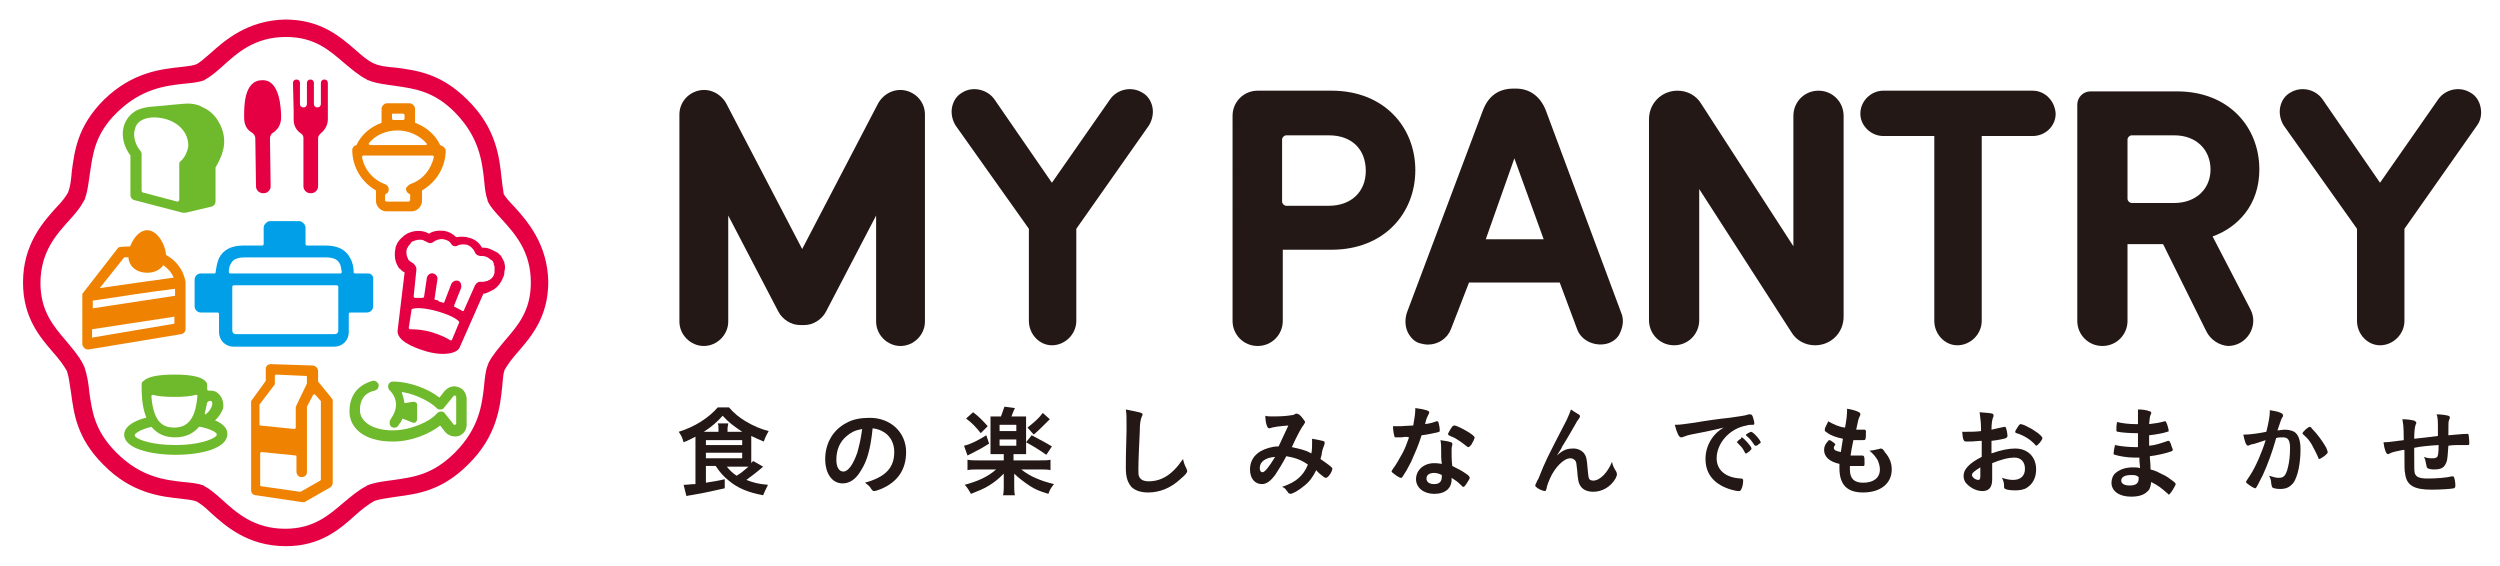
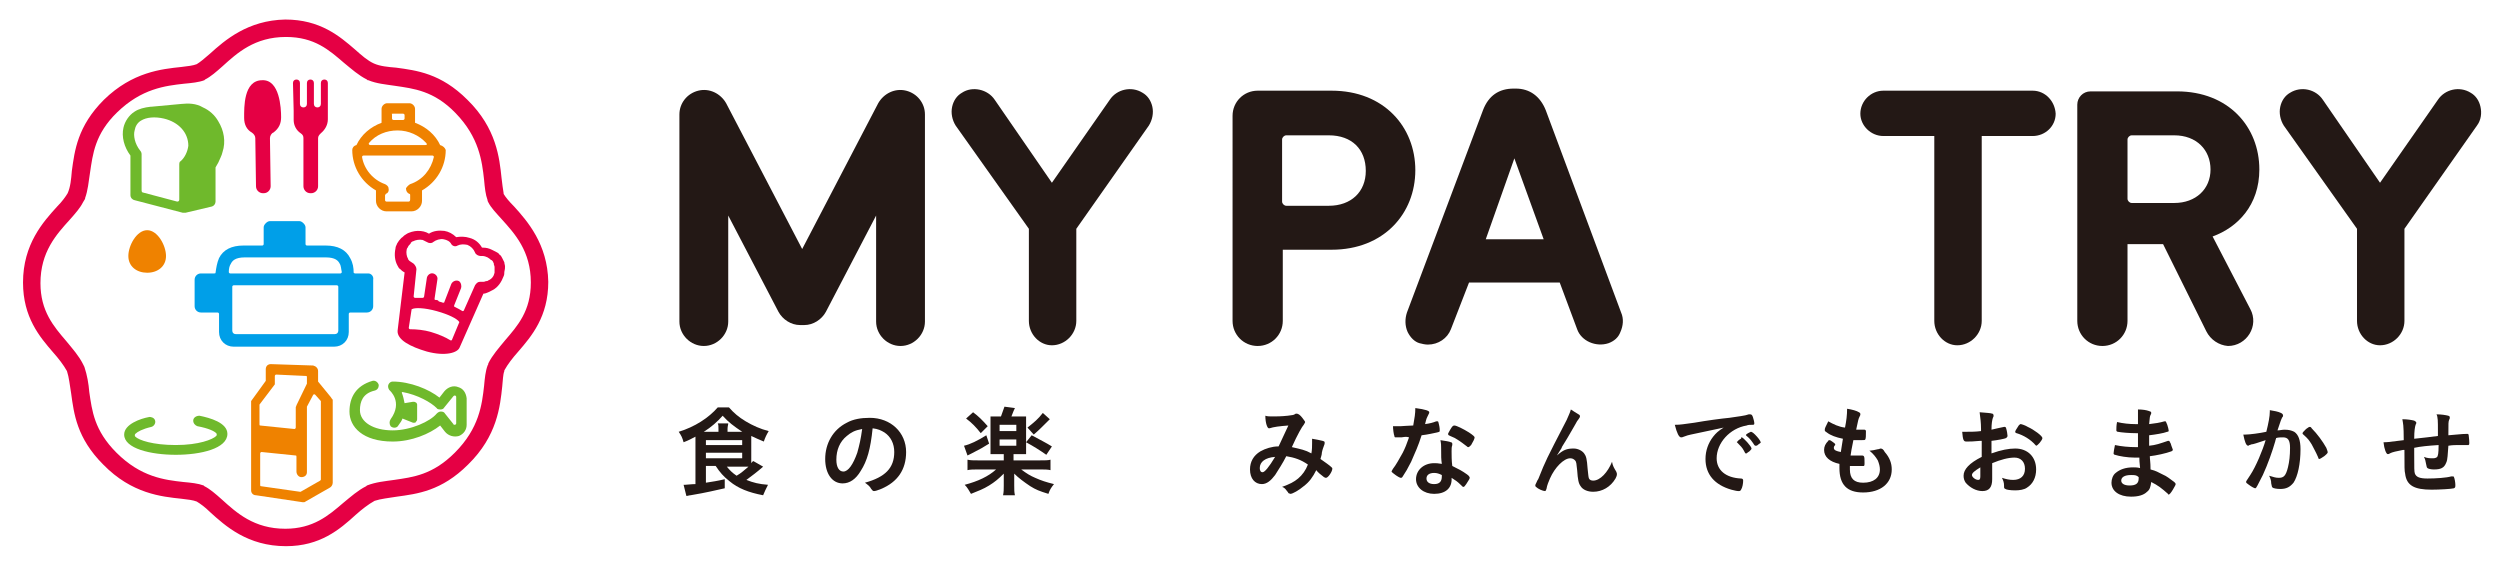
<svg xmlns="http://www.w3.org/2000/svg" version="1.1" id="レイヤー_1" x="0px" y="0px" viewBox="0 0 358.4 81.1" style="enable-background:new 0 0 358.4 81.1;" xml:space="preserve">
  <style type="text/css">
	.st0{fill:#231815;}
	.st1{fill:#EF8200;}
	.st2{fill:#6FB92C;}
	.st3{fill:#E50044;}
	.st4{fill:#009FE8;}
</style>
  <g>
    <g>
      <g>
        <g>
          <g>
            <g>
              <path class="st0" d="M101.2,66.9v2.3c1.2-0.2,1.4-0.2,2.7-0.5l0,1.3c-1.4,0.3-2.5,0.6-4.9,1c-0.2,0-0.4,0.1-0.6,0.1L98,69.5        c0,0,0.1,0,0.1,0c0,0,0.1,0,0.1,0c0.2,0,1-0.1,1.5-0.1v-6.2c0-0.2,0-0.3,0-0.6c-0.6,0.3-0.9,0.5-1.7,0.8        c-0.2-0.7-0.3-0.9-0.7-1.5c2.3-0.7,4.3-2,5.6-3.5h1.6c0.7,0.8,1.4,1.4,2.4,2c1,0.6,2.1,1.1,3.3,1.4c-0.3,0.5-0.5,0.9-0.7,1.5        c-0.7-0.3-1.2-0.5-1.8-0.8c0,0.2,0,0.3,0,0.5v2.8c0,0.3,0,0.4,0,0.6c0.1-0.1,0.1-0.2,0.3-0.3l1.4,0.8        c-0.9,0.8-1.6,1.3-2.4,1.9c1,0.4,1.8,0.6,3.1,0.7c-0.3,0.6-0.5,1-0.7,1.5c-2.1-0.4-3.6-1-4.8-2c-0.9-0.7-1.4-1.3-2-2.2H101.2z         M103,61.9v-0.4c0-0.4,0-0.6-0.1-0.8h1.5c0,0.2-0.1,0.4-0.1,0.8v0.4h2.1c-1.2-0.8-2-1.4-2.8-2.3c-0.8,0.9-1.6,1.6-2.7,2.3H103        z M101.2,63.8h5.2v-0.7h-5.2V63.8z M101.2,65.7h5.2v-0.8h-5.2V65.7z M104.2,66.9c0.4,0.5,0.8,0.9,1.4,1.3        c0.7-0.4,1.1-0.8,1.7-1.3c-0.3,0-0.5,0-0.8,0H104.2z" />
              <path class="st0" d="M123.4,67.5c-0.7,1.2-1.6,1.8-2.6,1.8c-1.5,0-2.5-1.4-2.5-3.5c0-2.2,1.1-4.2,3.1-5.2        c0.9-0.5,2-0.7,3.3-0.7c3,0,5.2,2.1,5.2,4.9c0,2.5-1.2,4.3-3.6,5.3c-0.5,0.2-0.8,0.3-1,0.3c-0.2,0-0.2-0.1-0.4-0.3        c-0.2-0.4-0.5-0.6-0.9-0.9c2.9-0.8,4.2-2.1,4.2-4.4c0-1.2-0.5-2.2-1.4-2.8c-0.5-0.3-0.9-0.5-1.7-0.6        C124.8,64.4,124.3,66.1,123.4,67.5z M121.4,62.5c-1,0.8-1.5,2-1.5,3.4c0,1.1,0.4,1.7,1,1.7c0.7,0,1.4-1,2-2.7        c0.3-1.1,0.5-1.9,0.7-3.4C122.5,61.7,122,62,121.4,62.5z" />
              <path class="st0" d="M143,65.1c-0.4,0-0.7,0-1,0c0-0.3,0-0.6,0-1.1v-3.2c0-0.6,0-0.7,0-1.1c0.4,0,0.5,0,1.1,0h0.4        c0.2-0.5,0.3-0.9,0.5-1.4l1.5,0.2c-0.3,0.6-0.4,1-0.5,1.2h1.1c0.6,0,0.7,0,1,0c0,0.4,0,0.5,0,1.1V64c0,0.6,0,0.9,0,1.1        c-0.3,0-0.6,0-1,0h-0.8V66h3.7c0.8,0,1.3,0,1.6-0.1v1.5c-0.4-0.1-0.9-0.1-1.6-0.1h-2.6c0.8,0.6,1.3,0.9,2,1.2        c0.9,0.4,1.5,0.6,2.7,0.9c-0.4,0.5-0.6,0.8-0.8,1.4c-1.3-0.4-1.8-0.6-2.6-1.1c-0.9-0.6-1.7-1.2-2.3-1.8c0,0.2,0,0.2,0,0.4        c0,0.1,0,0.5,0,0.5v0.8c0,0.7,0,0.9,0.1,1.4h-1.7c0.1-0.5,0.1-0.8,0.1-1.4v-0.8c0-0.3,0-0.4,0-0.9c-0.8,0.8-1.3,1.2-2.1,1.7        c-0.8,0.5-1.6,0.8-2.6,1.2c-0.3-0.5-0.5-0.9-0.9-1.3c1.9-0.5,3.4-1.2,4.5-2.2h-2.5c-0.7,0-1.2,0-1.6,0.1v-1.5        c0.4,0.1,0.9,0.1,1.6,0.1h3.6v-0.9H143z M141.8,63.6c-0.8,0.5-1.3,0.8-2.5,1.4c-0.2,0.1-0.2,0.1-0.6,0.3l-0.5-1.4        c0.9-0.2,1.9-0.7,3.2-1.5L141.8,63.6z M139.5,59.1c0.8,0.6,1.3,1.1,2.1,2l-1,1c-0.7-0.9-1.3-1.5-2.1-2.1L139.5,59.1z         M143.3,61.8h2.4v-0.9h-2.4V61.8z M143.3,63.9h2.4v-0.9h-2.4V63.9z M147.9,62.4c1.3,0.7,2.1,1.1,2.9,1.6l-0.8,1.2        c-1-0.7-1.8-1.2-2.9-1.8L147.9,62.4z M150.5,60.1c-1,1-1.6,1.6-2.3,2.2l-0.9-1c1-0.8,1.5-1.2,2.2-2.1L150.5,60.1z" />
-               <path class="st0" d="M163.3,59.1c0.4,0.1,0.5,0.2,0.5,0.3c0,0.1,0,0.1-0.1,0.3c-0.2,0.4-0.3,1.1-0.3,2.1        c-0.1,2.3-0.2,4.1-0.2,5.5c0,0.5,0,0.8,0.1,1c0.2,0.5,0.7,0.7,1.4,0.7c1.3,0,2.5-0.5,3.6-1.6c0.5-0.5,0.8-0.9,1.3-1.6        c0.1,0.5,0.2,0.8,0.5,1.4c0,0.1,0.1,0.2,0.1,0.3c0,0.3-0.3,0.6-1,1.2c-1.4,1.3-3,1.9-4.6,1.9c-1.1,0-1.9-0.3-2.4-0.8        c-0.5-0.6-0.8-1.3-0.8-2.7c0-1.1,0-2,0.1-5.3c0-0.5,0-0.8,0-0.9c0-1.2,0-1.6-0.1-2.2C162.3,58.9,162.8,59,163.3,59.1z" />
              <path class="st0" d="M184.4,65.4c-0.5,1-1.1,1.9-1.6,2.7c-0.6,0.8-1.2,1.3-1.9,1.3c-1,0-1.7-0.8-1.7-2.1c0-1.1,0.5-2,1.5-2.6        c0.7-0.4,1.7-0.7,2.5-0.7c0,0,0.1,0,0.1,0c0.7-1.5,0.9-1.9,1.4-3c-1.3,0.1-2.1,0.2-2.7,0.4c0,0-0.1,0-0.1,0        c-0.2,0-0.5-0.7-0.5-1.8c0.3,0.1,0.6,0.1,1,0.1c0.5,0,1.3,0,2.2-0.1c0.8-0.1,0.8-0.1,1-0.2c0.1-0.1,0.2-0.1,0.3-0.1        c0.2,0,0.5,0.2,0.8,0.6c0.2,0.3,0.4,0.5,0.4,0.6c0,0.1-0.1,0.2-0.2,0.4c-0.2,0.2-0.9,1.4-1.7,3.2c1.3,0.3,1.9,0.4,2.8,0.9        c0.1-0.5,0.1-1.1,0.1-1.5c0-0.2,0-0.4,0-0.6c0.6,0.1,1.1,0.2,1.5,0.3c0.3,0.1,0.3,0.1,0.3,0.3c0,0.1,0,0.2-0.1,0.4        c-0.1,0.3-0.2,0.5-0.3,1c0,0.3-0.1,0.5-0.2,0.9c0.7,0.5,1.3,0.9,1.6,1.2c0.1,0.1,0.1,0.1,0.1,0.2c0,0.4-0.6,1.3-0.9,1.3        c-0.1,0-0.1,0-0.3-0.1c-0.4-0.3-0.9-0.7-1.1-1c-0.5,1-1,1.7-1.8,2.3c-0.7,0.6-1.6,1.1-1.9,1.1c-0.1,0-0.2-0.1-0.3-0.1        c0,0,0-0.1-0.2-0.3c-0.2-0.3-0.4-0.5-0.7-0.6c1.1-0.4,1.7-0.7,2.3-1.2c0.6-0.5,1.1-1.2,1.4-2        C186.5,65.9,185.6,65.6,184.4,65.4z M180.6,67.1c0,0.3,0.1,0.6,0.4,0.6c0.3,0,0.9-0.7,1.8-2.2        C181.4,65.6,180.6,66.2,180.6,67.1z" />
              <path class="st0" d="M200.9,62.7c-0.3,0-0.4,0-0.6,0c-0.1,0-0.1,0-0.2,0c-0.1,0-0.2,0-0.2-0.2c-0.1-0.2-0.2-1-0.2-1.4        c0.2,0,0.6,0,1.1,0c0.2,0,1.3-0.1,1.8-0.1c0.2-1.1,0.3-1.7,0.3-2.5c1.5,0.2,2,0.4,2,0.6c0,0.1,0,0.1-0.2,0.5        c-0.1,0.2-0.2,0.3-0.4,1.2c0.7-0.1,1.1-0.2,1.6-0.4c0.1,0,0.1,0,0.2,0c0.1,0,0.1,0.1,0.2,0.5c0.1,0.4,0.1,0.7,0.1,0.8        c0,0.2,0,0.2-0.4,0.3c-0.5,0.1-1.3,0.3-2.2,0.4c-0.5,1.6-0.9,2.4-1.5,3.8c-0.5,1-0.8,1.5-1.2,2.1c-0.1,0.2-0.2,0.2-0.3,0.2        c-0.1,0-0.5-0.2-1-0.6c-0.2-0.2-0.3-0.2-0.3-0.3c0-0.1,0.1-0.2,0.2-0.4c0.4-0.5,0.9-1.4,1.4-2.3c0.4-0.8,0.5-1.1,0.9-2.2        C201.6,62.6,201.6,62.6,200.9,62.7z M205.6,70.8c-1.5,0-2.6-0.9-2.6-2.1c0-1.3,1.1-2.3,2.6-2.3c0.3,0,0.5,0,1.1,0.1        c-0.1-0.7-0.1-1-0.1-2.3c0-0.3,0-0.6-0.1-1.1c0.7,0.1,1.3,0.2,1.5,0.3c0.1,0,0.2,0.1,0.2,0.2c0,0.1,0,0.1,0,0.2        c-0.1,0.3-0.1,0.5-0.1,0.9c0,0.5,0,1.4,0.1,2.1c1,0.5,1.4,0.7,2.1,1.2c0.3,0.2,0.4,0.4,0.4,0.5c0,0.1-0.1,0.3-0.5,0.9        c-0.2,0.3-0.3,0.4-0.4,0.4c-0.1,0-0.1,0-0.5-0.4c-0.3-0.3-0.7-0.6-1.2-0.9C208.2,70,207.2,70.8,205.6,70.8z M205.6,67.8        c-0.7,0-1.1,0.3-1.1,0.8c0,0.5,0.4,0.8,1.1,0.8c0.8,0,1.1-0.4,1.1-1.1c0-0.1,0-0.2,0-0.2C206.3,67.9,206,67.8,205.6,67.8z         M210.9,63.8c-0.2,0.2-0.3,0.3-0.4,0.3c-0.1,0-0.1,0-0.2-0.1c-0.4-0.3-0.9-0.7-1.4-1c-0.3-0.2-0.3-0.2-1-0.5        c-0.2-0.1-0.3-0.1-0.3-0.3c0-0.1,0.1-0.2,0.3-0.6c0.3-0.5,0.4-0.6,0.6-0.6c0.3,0,1.3,0.5,2.1,1c0.6,0.4,0.8,0.6,0.8,0.7        C211.4,62.9,211.2,63.3,210.9,63.8z" />
              <path class="st0" d="M226.3,59.4c0.2,0.1,0.2,0.2,0.2,0.3c0,0.1,0,0.1-0.2,0.4c-0.1,0.1-0.3,0.4-0.5,0.8        c-0.7,1.2-0.7,1.2-1.1,1.9c-0.4,0.7-0.7,1.1-0.8,1.3c0,0.1,0,0.1-0.2,0.4c-0.2,0.3-0.3,0.5-0.5,0.8c0.9-0.8,1.4-1,2.4-1        c0.6,0,1.2,0.3,1.5,0.7c0.3,0.4,0.4,0.8,0.5,2.2c0.1,0.8,0.1,1.2,0.2,1.4c0.1,0.2,0.3,0.3,0.6,0.3c1,0,2.1-1.2,2.7-2.7        c0.1,0.6,0.3,0.9,0.6,1.4c0.1,0.2,0.1,0.3,0.1,0.4c0,0.2-0.1,0.4-0.2,0.6c-0.7,1.2-1.9,1.9-3.2,1.9c-0.8,0-1.5-0.3-1.8-0.8        c-0.3-0.4-0.4-0.9-0.5-2.3c-0.1-0.9-0.1-1.2-0.3-1.4c-0.2-0.2-0.4-0.3-0.7-0.3c-0.9,0-2.2,1.3-2.9,2.9        c-0.2,0.5-0.4,0.9-0.5,1.5c-0.1,0.2-0.1,0.3-0.2,0.3c-0.3,0-1-0.3-1.3-0.6c-0.1-0.1-0.1-0.1-0.1-0.2c0-0.1,0-0.1,0.2-0.5        c0.1-0.3,0.2-0.3,0.3-0.6c1-2.5,1-2.5,4-8.3c0.3-0.7,0.5-1.1,0.6-1.5C225.5,58.9,225.8,59.1,226.3,59.4z" />
-               <path class="st0" d="M242.4,62.3c-0.4,0.1-0.5,0.1-1,0.3c-0.2,0.1-0.3,0.1-0.4,0.1c-0.3,0-0.6-0.6-0.9-1.8        c0.9,0,1.2-0.1,2.8-0.3c1.7-0.3,3.9-0.6,5-0.7c1.3-0.2,2.3-0.3,2.8-0.5c0.1,0,0.1,0,0.2,0c0.2,0,0.3,0.1,0.4,0.4        c0.1,0.3,0.2,0.7,0.2,0.9c0,0.2-0.1,0.2-0.3,0.2c-0.3,0-0.6,0-0.8,0.1c-2.4,0.4-4.3,2.5-4.3,4.7c0,1.7,1.3,2.8,3.5,2.9        c0.2,0,0.3,0.1,0.3,0.3c0,0.4-0.1,1-0.3,1.3c-0.1,0.2-0.2,0.2-0.4,0.2c-0.2,0-0.6-0.1-1-0.2c-2.4-0.7-3.7-2.2-3.7-4.4        c0-1.2,0.4-2.3,1.1-3.2c0.4-0.5,0.7-0.8,1.5-1.3C245.5,61.7,243.5,62.1,242.4,62.3z M249.7,62.7c0.2,0,1.4,1.3,1.4,1.6        c0,0.1-0.1,0.2-0.3,0.4c-0.3,0.2-0.3,0.2-0.4,0.3c-0.1,0-0.1,0-0.1,0c-0.1,0-0.1,0-0.3-0.4c-0.2-0.4-0.5-0.7-0.9-1.1        c0,0-0.1-0.1-0.1-0.1c0-0.1,0-0.1,0.1-0.1c0-0.1,0.3-0.3,0.3-0.3c0.1-0.1,0.2-0.1,0.2-0.1C249.6,62.7,249.6,62.7,249.7,62.7        L249.7,62.7L249.7,62.7z M252.1,63.7c-0.2,0.2-0.3,0.2-0.4,0.2c-0.1,0-0.1,0-0.2-0.1c-0.4-0.6-0.6-0.9-1.1-1.3        c0,0-0.1-0.1-0.1-0.1c0-0.1,0.1-0.2,0.3-0.3c0.2-0.1,0.4-0.2,0.4-0.2c0.1,0,0.3,0.1,0.6,0.4c0.4,0.4,0.8,0.9,0.8,1.1        C252.5,63.4,252.4,63.5,252.1,63.7z" />
+               <path class="st0" d="M242.4,62.3c-0.4,0.1-0.5,0.1-1,0.3c-0.2,0.1-0.3,0.1-0.4,0.1c-0.3,0-0.6-0.6-0.9-1.8        c0.9,0,1.2-0.1,2.8-0.3c1.7-0.3,3.9-0.6,5-0.7c1.3-0.2,2.3-0.3,2.8-0.5c0.1,0,0.1,0,0.2,0c0.2,0,0.3,0.1,0.4,0.4        c0.1,0.3,0.2,0.7,0.2,0.9c0,0.2-0.1,0.2-0.3,0.2c-0.3,0-0.6,0-0.8,0.1c-2.4,0.4-4.3,2.5-4.3,4.7c0,1.7,1.3,2.8,3.5,2.9        c0.2,0,0.3,0.1,0.3,0.3c0,0.4-0.1,1-0.3,1.3c-0.1,0.2-0.2,0.2-0.4,0.2c-0.2,0-0.6-0.1-1-0.2c-2.4-0.7-3.7-2.2-3.7-4.4        c0-1.2,0.4-2.3,1.1-3.2c0.4-0.5,0.7-0.8,1.5-1.3z M249.7,62.7c0.2,0,1.4,1.3,1.4,1.6        c0,0.1-0.1,0.2-0.3,0.4c-0.3,0.2-0.3,0.2-0.4,0.3c-0.1,0-0.1,0-0.1,0c-0.1,0-0.1,0-0.3-0.4c-0.2-0.4-0.5-0.7-0.9-1.1        c0,0-0.1-0.1-0.1-0.1c0-0.1,0-0.1,0.1-0.1c0-0.1,0.3-0.3,0.3-0.3c0.1-0.1,0.2-0.1,0.2-0.1C249.6,62.7,249.6,62.7,249.7,62.7        L249.7,62.7L249.7,62.7z M252.1,63.7c-0.2,0.2-0.3,0.2-0.4,0.2c-0.1,0-0.1,0-0.2-0.1c-0.4-0.6-0.6-0.9-1.1-1.3        c0,0-0.1-0.1-0.1-0.1c0-0.1,0.1-0.2,0.3-0.3c0.2-0.1,0.4-0.2,0.4-0.2c0.1,0,0.3,0.1,0.6,0.4c0.4,0.4,0.8,0.9,0.8,1.1        C252.5,63.4,252.4,63.5,252.1,63.7z" />
              <path class="st0" d="M264.2,62.9c-1-0.2-1.8-0.5-2.3-0.9c-0.3-0.2-0.3-0.2-0.3-0.4c0-0.2,0.1-0.4,0.5-1.2        c0.7,0.4,1.5,0.8,2.4,0.9c0.2-1,0.3-1.8,0.3-2.7c0.7,0.1,1.4,0.3,1.7,0.5c0.2,0.1,0.2,0.2,0.2,0.3c0,0.1,0,0.1-0.1,0.3        c-0.2,0.4-0.2,0.5-0.5,1.9c0.1,0,0.3,0,0.4,0c0,0,0.1,0,0.1,0c0.3,0,0.6,0,0.7,0h0c0.1,0,0.2,0.1,0.2,0.2c0,0.6,0,1.1-0.1,1.2        c0,0.1-0.2,0.1-0.8,0.1c-0.3,0-0.5,0-0.9,0c-0.3,1.5-0.3,1.5-0.4,2.2c0.5,0,0.6,0,0.8,0l0.8,0c0.1,0,0.2,0,0.3,0.1        c0.1,0.1,0.1,0.5,0.1,1c0,0.3,0,0.3-0.1,0.4c-0.1,0-0.4,0-0.9,0c-0.3,0-0.6,0-1.1,0c0,0.3,0,0.4,0,0.5c0,1.3,0.6,1.9,1.9,1.9        c1.5,0,2.4-0.7,2.4-1.9c0-0.4-0.1-0.8-0.3-1.3c-0.3-0.5-0.6-0.9-1.2-1.4c0.1,0,0.1,0,0.1,0c0.2,0,0.7-0.1,1.1-0.2        c0.2,0,0.3-0.1,0.4-0.1c0.2,0,0.4,0.1,0.6,0.5c0.7,0.8,1,1.6,1,2.5c0,2-1.6,3.3-4.1,3.3c-2.3,0-3.4-1.1-3.4-3.5        c0-0.2,0-0.4,0-0.6c-1.4-0.3-2.2-1-2.2-2c0-0.5,0.2-0.9,0.6-1.3c0-0.1,0.1-0.1,0.2-0.1c0.1,0,0.2,0.1,0.5,0.3        c0.3,0.2,0.3,0.3,0.3,0.3c0,0.1,0,0.1-0.1,0.2c-0.1,0.1-0.1,0.3-0.1,0.3c0,0.2,0.1,0.3,0.3,0.4c0.2,0.1,0.3,0.1,0.7,0.2        L264.2,62.9z" />
              <path class="st0" d="M283.9,63.2c-1.1,0.1-1.4,0.1-2,0.1c-0.4,0-0.5-0.2-0.6-1.4c0.3,0,0.4,0,0.6,0c0.7,0,1.3,0,2.1-0.1v-0.3        c0-0.9-0.1-1.6-0.2-2.4c1.1,0.1,1.5,0.1,1.8,0.2c0.1,0,0.2,0.1,0.2,0.3c0,0.1,0,0.1-0.1,0.3c-0.1,0.3-0.2,0.8-0.2,1.7        c0.5-0.1,1.2-0.3,1.8-0.4c0,0,0.1,0,0.1,0c0.1,0,0.2,0.1,0.2,0.2c0.1,0.3,0.2,0.9,0.2,1.1c0,0.1-0.1,0.2-0.2,0.3        c-0.2,0.1-1.2,0.3-2.1,0.4v1.8c1.4-0.5,2.5-0.7,3.4-0.7c1.8,0,3,1.2,3,3c0,1.2-0.5,2.1-1.3,2.6c-0.4,0.3-1.1,0.4-1.7,0.4        c-0.7,0-1.3-0.1-1.4-0.2c-0.2-0.1-0.2-0.1-0.2-0.5c0-0.4-0.1-0.7-0.3-1.1c0.6,0.2,1.1,0.3,1.6,0.3c1.1,0,1.7-0.6,1.7-1.6        c0-1-0.6-1.6-1.5-1.6c-0.9,0-2,0.3-3.2,0.8c0,0.1,0,0.1,0,0.6c0,0.9,0,0.9,0,1.1c0,0.3,0,0.5,0,0.6c0,1.1-0.4,1.7-1.4,1.7        c-0.9,0-1.8-0.5-2.4-1.2c-0.2-0.3-0.3-0.6-0.3-1c0-0.9,0.8-1.8,2.6-2.7V63.2z M283.9,67c-0.8,0.5-1.2,0.8-1.2,1.1        c0,0.3,0.5,0.7,0.9,0.7c0.2,0,0.3-0.1,0.3-0.5V67z M291.8,63.8c-0.7-0.8-1.7-1.4-2.7-1.7c-0.1,0-0.2-0.1-0.2-0.2        c0-0.1,0.1-0.3,0.5-0.9c0.2-0.2,0.2-0.2,0.3-0.2c0.1,0,0.7,0.2,1,0.4c0.9,0.4,2.1,1.3,2.1,1.6c0,0.3-0.7,1.1-0.9,1.1        C291.9,63.9,291.9,63.9,291.8,63.8z" />
              <path class="st0" d="M306.5,63.7c0-0.7,0-0.7,0-1.6c-0.1,0-0.3,0-0.3,0c-0.9,0-2.1-0.1-2.6-0.2c-0.1,0-0.2-0.1-0.2-0.2        c0-0.3,0-0.7,0.1-1.2c0.8,0.2,1.8,0.3,2.6,0.3c0.1,0,0.2,0,0.4,0v-0.9c0-0.5,0-0.7,0-1.2c0.7,0,1.2,0.1,1.5,0.2        c0.3,0.1,0.4,0.1,0.4,0.3c0,0.1,0,0.1-0.1,0.3c-0.1,0.2-0.1,0.3-0.2,1.3c0.9-0.1,1.5-0.2,2.2-0.4c0,0,0.1,0,0.1,0        c0.1,0,0.1,0,0.3,0.5c0.1,0.3,0.2,0.7,0.2,0.8c0,0.1,0,0.2-0.2,0.2c-0.5,0.2-1.7,0.4-2.6,0.5c0,1,0,1,0,1.5        c1-0.1,1.5-0.3,2.7-0.7c0.1,0,0.1,0,0.1,0c0.1,0,0.1,0,0.3,0.4c0.1,0.4,0.3,0.8,0.3,0.9c0,0.1-0.1,0.1-0.2,0.2        c-0.8,0.3-2.2,0.6-3.1,0.7c0,0.5,0.1,0.8,0.1,1.9c0.8,0.2,1.1,0.4,1.7,0.7c0.7,0.3,1,0.6,1.7,1.1c0.1,0.1,0.2,0.2,0.2,0.3        c0,0.1-0.1,0.3-0.4,0.8c-0.3,0.5-0.5,0.7-0.6,0.7c0,0-0.1,0-0.1-0.1c-0.9-0.8-1.4-1.2-2.4-1.7c-0.1,0.7-0.2,1.1-0.6,1.4        c-0.5,0.5-1.3,0.7-2.3,0.7c-1.7,0-2.8-0.8-2.8-2c0-0.5,0.2-1.1,0.6-1.4c0.6-0.5,1.4-0.8,2.5-0.8c0.3,0,0.6,0,1,0.1        c-0.1-0.9-0.1-1.2-0.1-1.5c-0.3,0-0.5,0-0.7,0c-1,0-2.2-0.2-2.8-0.4c-0.1,0-0.2-0.1-0.2-0.2c0-0.2,0.1-0.7,0.2-1.2        c0.9,0.2,2,0.3,3,0.3c0,0,0.1,0,0.3,0H306.5z M305.5,68.1c-0.9,0-1.4,0.3-1.4,0.8c0,0.4,0.4,0.7,1.2,0.7c0.9,0,1.3-0.3,1.3-1        c0-0.1,0-0.2,0-0.2C306.3,68.1,306,68.1,305.5,68.1z" />
              <path class="st0" d="M322.8,63.7c-0.1,0-0.2,0.1-0.3,0.1c-0.1,0-0.1,0.1-0.2,0.1c-0.3,0-0.5-0.6-0.7-1.6c0.1,0,0.2,0,0.3,0        c0.6,0,2.1-0.2,3-0.4c0.3-1.2,0.5-2.2,0.5-2.9c0-0.1,0-0.1,0-0.2c0.6,0.1,1.2,0.2,1.6,0.4c0.2,0.1,0.3,0.2,0.3,0.4        c0,0.1,0,0.1-0.1,0.2c-0.2,0.4-0.2,0.4-0.7,1.9c0.3,0,0.7-0.1,1-0.1c0.6,0,1,0.1,1.4,0.3c0.6,0.4,0.9,1.2,0.9,2.5        c0,2.1-0.4,3.9-1,4.8c-0.5,0.6-1,0.9-1.9,0.9c-0.5,0-1-0.1-1.1-0.2c-0.1-0.1-0.1-0.1-0.2-0.6c0-0.4-0.1-0.7-0.3-1.1        c0.7,0.2,0.9,0.3,1.4,0.3c0.7,0,1-0.3,1.3-1.5c0.2-0.8,0.3-1.7,0.3-2.8c0-1.1-0.3-1.5-1-1.5c-0.3,0-0.7,0-1,0.1        c0,0.2-0.1,0.2-0.1,0.4c-0.4,1.4-1.1,3.4-1.8,4.9c-0.8,1.5-0.9,1.9-1.1,1.9c-0.1,0-0.5-0.2-0.9-0.5c-0.3-0.2-0.4-0.3-0.4-0.4        c0-0.1,0-0.1,0.6-1c0.8-1.2,1.8-3.6,2.2-5C323.6,63.5,323,63.7,322.8,63.7z M330.1,62.1c0-0.1,0.1-0.2,0.5-0.6        c0.3-0.2,0.4-0.3,0.5-0.3c0.1,0,0.2,0,0.3,0.2c0.8,0.8,1.6,1.9,2.1,2.8c0.1,0.3,0.2,0.5,0.2,0.6c0,0.1,0,0.2-0.5,0.6        c-0.3,0.2-0.6,0.4-0.7,0.4c-0.1,0-0.1,0-0.2-0.3c-0.3-0.7-0.6-1.2-0.9-1.8c-0.4-0.6-0.4-0.7-1.3-1.5        C330.1,62.2,330.1,62.2,330.1,62.1z" />
              <path class="st0" d="M346.1,64.2c0,0.2,0,0.2,0,0.4c0,0.1,0,0.4,0,0.5c0,2.1,0,2.5,0.1,2.8c0.2,0.5,0.7,0.7,1.8,0.7        c1.2,0,2.7-0.1,3.4-0.3c0.1,0,0.2,0,0.2,0c0.1,0,0.2,0,0.2,0.1c0.1,0.2,0.2,0.8,0.2,1.1c0,0.3,0,0.4-0.2,0.5        c-0.3,0.1-2.2,0.2-3.2,0.2c-2.5,0-3.6-0.6-3.8-2.3c-0.1-0.4-0.1-0.8-0.1-3.4c-0.1,0-0.1,0-0.2,0c-1,0.2-1.5,0.3-1.9,0.5        c-0.1,0.1-0.2,0.1-0.3,0.1c-0.2,0-0.5-0.7-0.6-1.7c0.1,0,0.1,0,0.1,0c0.3,0,0.5,0,2.8-0.3c0-2.2-0.1-2.4-0.2-3        c0.7,0,1.3,0.1,1.7,0.2c0.2,0.1,0.3,0.2,0.3,0.3c0,0.1,0,0.1-0.1,0.3c-0.1,0.3-0.2,0.9-0.2,2c1.8-0.2,1.9-0.2,3.4-0.4        c0-0.3,0-0.6,0-0.8c0-1.3,0-1.9-0.2-2.3c0.7,0,1.3,0.1,1.7,0.2c0.2,0.1,0.2,0.1,0.2,0.3c0,0.1,0,0.1-0.1,0.3        c-0.1,0.3-0.1,0.4-0.1,2c0,0.1,0,0.1,0,0.2c2.1-0.2,2.4-0.2,2.7-0.2c0.1,0,0.1,0,0.2,0.1c0,0.1,0.1,0.7,0.1,1.2        c0,0.2,0,0.2-0.1,0.3c0,0,0,0-1.3,0c-0.6,0-1,0-1.6,0.1c-0.1,1.2-0.1,2-0.3,2.4c-0.3,0.8-0.8,1-1.8,1c-0.4,0-0.8-0.1-0.9-0.2        c-0.1-0.1-0.1-0.1-0.2-0.6c-0.1-0.5-0.1-0.6-0.3-1c0.5,0.2,0.9,0.2,1.3,0.2c0.3,0,0.5-0.1,0.6-0.2c0.1-0.2,0.2-0.4,0.2-1.7        C348.1,63.9,347,64,346.1,64.2z" />
            </g>
          </g>
          <g id="_x2B_DIN_34_">
            <path class="st0" d="M190.9,35.8h-7v10.2c0,2-1.6,3.6-3.6,3.6h0c-2,0-3.6-1.6-3.6-3.6V16.6c0-2,1.6-3.6,3.6-3.6h10.6       c7.5,0,12,5.2,12,11.4S198.4,35.8,190.9,35.8z M190.5,19.4h-6.1c-0.3,0-0.6,0.3-0.6,0.6v8.9c0,0.3,0.3,0.6,0.6,0.6h6.1       c3.2,0,5.3-2,5.3-5C195.8,21.4,193.8,19.4,190.5,19.4z" />
-             <path class="st0" d="M256.8,47.6l-13.2-20.5v18.8c0,2-1.6,3.6-3.6,3.6h0c-2,0-3.6-1.6-3.6-3.6V17.1c0-2.3,1.8-4.1,4.1-4.1h0       c1.4,0,2.7,0.7,3.4,1.9l13.2,20.4V16.6c0-2,1.6-3.6,3.6-3.6l0,0c2,0,3.6,1.6,3.6,3.6v28.8c0,2.3-1.8,4.1-4.1,4.1h0       C258.8,49.5,257.5,48.8,256.8,47.6z" />
            <path class="st0" d="M316.3,47.5L310.1,35H305v11c0,2-1.6,3.6-3.6,3.6l0,0c-2,0-3.6-1.6-3.6-3.6v-31c0-1,0.8-1.9,1.9-1.9h12.4       c7.4,0,11.8,5.1,11.8,11.2c0,5.1-3.1,8.3-6.7,9.6l5.4,10.4c1.3,2.4-0.5,5.3-3.2,5.3l0,0C318.1,49.5,316.9,48.7,316.3,47.5z        M311.7,19.4h-6.1c-0.3,0-0.6,0.3-0.6,0.6v8.5c0,0.3,0.3,0.6,0.6,0.6h6.1c3.1,0,5.2-2,5.2-4.8S314.9,19.4,311.7,19.4z" />
            <path class="st0" d="M163.8,13.3C163.8,13.3,163.8,13.3,163.8,13.3c-1.6-1-3.7-0.5-4.7,1l-8.3,11.9l-8.2-11.9       c-1-1.5-3.2-2-4.7-1c-0.7,0.4-1.2,1.1-1.4,2c-0.2,0.9,0,1.9,0.5,2.7l10.5,14.8V46c0,1.9,1.5,3.5,3.3,3.5c1.9,0,3.5-1.6,3.5-3.5       V32.8L164.7,18c0.5-0.8,0.7-1.8,0.5-2.7C165,14.4,164.5,13.7,163.8,13.3z" />
            <path class="st0" d="M221.6,15.8C221.6,15.8,221.6,15.8,221.6,15.8c-0.8-2-2.3-3.1-4.3-3.1H217c-2.1,0-3.6,1-4.4,3.1l-10.9,29       c-0.3,0.9-0.3,1.9,0.1,2.8c0.4,0.8,1,1.4,1.7,1.6c0.4,0.1,0.8,0.2,1.2,0.2c1.5,0,2.8-0.9,3.3-2.2l2.6-6.7h13l2.5,6.7       c0.6,1.7,2.7,2.6,4.5,2c0.8-0.3,1.4-0.8,1.7-1.6c0.4-0.9,0.5-1.9,0.1-2.8L221.6,15.8z M221.3,34.3H213l4.1-11.6L221.3,34.3z" />
            <path class="st0" d="M291.4,13H270c-1.8,0-3.3,1.5-3.3,3.3c0,1.7,1.5,3.2,3.3,3.2h7.3V46c0,1.9,1.5,3.5,3.3,3.5       c1.9,0,3.5-1.6,3.5-3.5V19.5h7.3c1.8,0,3.3-1.4,3.3-3.2C294.6,14.5,293.2,13,291.4,13z" />
            <path class="st0" d="M355.6,15.3c-0.2-0.9-0.7-1.6-1.4-2c-1.6-1-3.7-0.5-4.7,1l-8.3,11.9L333,14.3c-1-1.5-3.1-2-4.7-1       c-0.7,0.4-1.2,1.1-1.4,2c-0.2,0.9,0,1.9,0.5,2.7l10.5,14.8V46c0,1.9,1.5,3.5,3.3,3.5c1.9,0,3.5-1.6,3.5-3.5V32.8L355.1,18       C355.7,17.2,355.8,16.2,355.6,15.3z" />
            <path class="st0" d="M114.7,46.6c-1.3,0-2.5-0.8-3.1-1.9l-7.2-13.8v15.2c0,1.9-1.6,3.5-3.5,3.5s-3.5-1.6-3.5-3.5V16.4       c0-1.6,1.1-3,2.7-3.4c1.6-0.4,3.2,0.4,4,1.8l10.9,20.9h0l10.9-20.9c0.8-1.4,2.4-2.2,4-1.8c1.6,0.4,2.7,1.8,2.7,3.4v29.7       c0,1.9-1.6,3.5-3.5,3.5c-1.9,0-3.5-1.6-3.5-3.5V30.9l-7.2,13.8c-0.6,1.1-1.8,1.9-3.1,1.9H114.7z" />
          </g>
        </g>
      </g>
      <g>
        <path class="st1" d="M63.1,20.8C63.1,20.8,63.1,20.8,63.1,20.8c-0.7-1.5-2-2.6-3.6-3.2c0,0,0,0,0,0v-2c0-0.4-0.4-0.8-0.8-0.8     h-3.2c-0.4,0-0.8,0.4-0.8,0.8v2c0,0,0,0,0,0c-1.6,0.6-2.9,1.7-3.6,3.2c0,0,0,0,0,0c-0.4,0.1-0.6,0.4-0.6,0.7     c0,2.4,1.3,4.6,3.4,5.8c0,0,0,0,0,0v1.5c0,0.8,0.7,1.5,1.5,1.5h3.6c0.8,0,1.5-0.7,1.5-1.5v-1.5c0,0,0,0,0,0     c2.1-1.2,3.4-3.4,3.4-5.8C63.8,21.2,63.5,20.9,63.1,20.8z M56.3,16.3h1.5c0.1,0,0.2,0.1,0.2,0.2V17c0,0.1-0.1,0.2-0.2,0.2     c-0.2,0-0.5,0-0.7,0c-0.3,0-0.5,0-0.7,0c-0.1,0-0.2-0.1-0.2-0.2v-0.6C56.1,16.3,56.2,16.3,56.3,16.3z M57,18.7     c1.6,0,3.1,0.7,4.1,1.8c0.2,0.2,0.1,0.3-0.2,0.3h-7.8c-0.2,0-0.3-0.2-0.2-0.3C53.9,19.3,55.4,18.7,57,18.7z M58.8,26.4     c-0.2,0.1-0.5,0.4-0.6,0.6c0,0.4,0.2,0.7,0.5,0.8c0.1,0,0.1,0.1,0.1,0.2c0,0.2,0,0.6,0,0.6c0,0.2-0.1,0.3-0.2,0.3l-3.2,0     c-0.1,0-0.2-0.1-0.2-0.2l0-0.7c0-0.1,0.1-0.1,0.1-0.2c0.3-0.1,0.5-0.4,0.4-0.8c0-0.3-0.3-0.5-0.5-0.6c-1.7-0.6-3-2.1-3.3-3.9     c0-0.1,0.1-0.2,0.2-0.2l9.9,0c0.1,0,0.2,0.1,0.2,0.2C61.8,24.3,60.6,25.8,58.8,26.4z" />
        <path class="st1" d="M47.4,56.9l-1.8-2.2v-1.5c0-0.4-0.3-0.7-0.7-0.8l-6.1-0.2c-0.2,0-0.4,0.1-0.5,0.2c-0.1,0.1-0.2,0.3-0.2,0.5     v1.7l-2.1,2.9c0,0,0,0,0,0c0,0,0,0.1,0,0.1c0,0.1,0,0.1,0,0.2c0,0,0,0,0,0v12.5c0,0.4,0.3,0.7,0.7,0.7l6.7,1c0,0,0.1,0,0.1,0     c0.1,0,0.2,0,0.3-0.1c0,0,0,0,0,0l3.5-2c0.2-0.1,0.4-0.4,0.4-0.7V57.3C47.5,57.1,47.5,57,47.4,56.9z M39.4,55.1     C39.4,55.1,39.4,55,39.4,55.1c0-0.1,0-0.1,0-0.2c0,0,0-0.1,0-0.1c0,0,0,0,0,0v-0.9c0-0.1,0.1-0.2,0.2-0.2l4.3,0.2     c0.1,0,0.1,0.1,0.1,0.2v0.8c0,0,0,0.1,0,0.1l-1.5,3.1c0,0.1-0.1,0.2-0.1,0.3c0,0,0,0,0,0v2.9c0,0.1-0.1,0.2-0.2,0.2l-4.9-0.5     c-0.1,0-0.1-0.1-0.1-0.2v-2.7c0,0,0-0.1,0-0.1L39.4,55.1z M45.9,68.9l-2.8,1.6c0,0-0.1,0-0.1,0l-5.6-0.8c-0.1,0-0.1-0.1-0.1-0.2     V65c0-0.1,0.1-0.2,0.2-0.2l4.9,0.5c0.1,0,0.1,0.1,0.1,0.2v2.1c0,0.4,0.3,0.8,0.7,0.8c0.5,0,0.8-0.3,0.8-0.7v-9.3c0,0,0-0.1,0-0.1     l0.9-1.7c0.1-0.1,0.2-0.1,0.3,0l0.8,0.9c0,0,0,0.1,0,0.1v11.1C46,68.8,46,68.8,45.9,68.9z" />
        <path class="st2" d="M65.7,55.5c-0.7-0.3-1.5,0-2,0.6L63,57c-1.5-1.2-4.2-2.3-6.7-2.3c-0.3,0-0.5,0.2-0.6,0.4     c-0.1,0.2-0.1,0.5,0.1,0.8c0.1,0.1,2,1.7,0.2,4.2c-0.2,0.3-0.2,0.7,0,1c0.3,0.3,0.9,0.3,1.1-0.1c0.3-0.4,0.5-0.7,0.6-1l1.5,0.6     c0.1,0,0.1,0,0.2,0c0.1,0,0.2,0,0.2-0.1c0.1-0.1,0.2-0.2,0.2-0.4v-2.1c0-0.1-0.1-0.3-0.2-0.3c-0.1-0.1-0.2-0.1-0.4-0.1L58,57.8     c-0.1-0.5-0.2-1-0.4-1.5c0,0,0-0.1,0.1-0.1c2.2,0.4,4.1,1.5,4.9,2.3c0.1,0.2,0.4,0.2,0.6,0.2c0.2,0,0.4-0.1,0.5-0.3l1.3-1.6     c0.1-0.1,0.2-0.1,0.2-0.1c0.1,0,0.2,0.1,0.2,0.2v3.8c0,0.1-0.1,0.2-0.2,0.2c-0.1,0-0.2,0-0.2-0.1l-1.2-1.5     c-0.1-0.2-0.3-0.3-0.6-0.3c0,0,0,0,0,0c-0.2,0-0.4,0.1-0.6,0.3c-0.9,1.1-3.7,2.4-6.3,2.4c-2.8,0-4.7-1.2-4.7-2.9     c0-1.2,0.4-2.4,2.1-2.8c0.4-0.1,0.6-0.4,0.6-0.8c-0.1-0.4-0.5-0.7-0.9-0.6C51,55.3,50.1,57,50.1,59c0,2.2,1.9,4.3,6.2,4.3     c2.7,0,5.3-1.1,6.8-2.3l0.7,0.9c0.5,0.6,1.3,0.8,2,0.6c0.7-0.3,1.1-0.9,1.1-1.6v-3.8C66.8,56.3,66.4,55.7,65.7,55.5z" />
        <g>
          <path class="st2" d="M25.2,65.2c-3.6,0-7.4-0.9-7.4-2.9c0-1.5,2.4-2.3,3.5-2.5c0.3-0.1,0.8,0.1,0.9,0.4c0.2,0.4-0.1,0.9-0.5,1      c-1.3,0.3-2,0.7-2.3,1c-0.1,0.1-0.1,0.3,0,0.4c0.5,0.5,2.5,1.2,5.8,1.2c3.3,0,5.3-0.8,5.8-1.3c0.1-0.1,0.1-0.3,0-0.4      c-0.3-0.3-1.1-0.7-2.7-1c-0.3-0.1-0.6-0.4-0.6-0.8c0-0.4,0.4-0.7,0.9-0.7c1.5,0.3,4,1,4,2.6C32.6,64.3,28.8,65.2,25.2,65.2z" />
-           <path class="st2" d="M31,56.2C30.7,56,30.3,56,29.9,56c-0.1,0-0.2-0.1-0.2-0.2c0-0.2,0-0.3,0-0.5c0-0.1,0-0.2,0-0.2      c0-0.2-0.2-0.4-0.3-0.5c-0.5-0.5-1.7-0.9-4.4-0.9s-3.9,0.4-4.4,0.9c-0.2,0.1-0.3,0.3-0.3,0.5c0,0.1,0,0.2,0,0.2      c0,1.8,0,7.4,4.8,7.4c1.7,0,2.8-0.7,3.5-1.6c0.1,0,0.1,0,0.2,0c0.1,0,0.2,0,0.3,0c1.3-0.1,2.5-1.4,2.9-2.6      C32.1,57.6,31.8,56.7,31,56.2z M25,61.3c-1.5,0-3-0.6-3.3-4.5c0-0.1,0.1-0.2,0.2-0.2c0.7,0.2,1.7,0.3,3.1,0.3      c1.4,0,2.4-0.1,3.1-0.3c0.1,0,0.2,0,0.2,0.2C28.1,59.2,27.4,61.3,25,61.3z M30.4,58.1c-0.1,0.4-0.4,0.9-0.8,1.2      c-0.2,0.2-0.3,0.1-0.2-0.2c0.1-0.5,0.2-1,0.3-1.4c0.2-0.2,0.4-0.3,0.6-0.2C30.4,57.6,30.5,57.8,30.4,58.1z" />
        </g>
        <g>
          <path class="st3" d="M40.3,16.8c0-1.3-0.2-5.4-2.7-5.3c-2.7,0-2.6,3.9-2.6,5.4c0,1,0.4,1.7,1.1,2.1c0.3,0.2,0.5,0.5,0.5,0.8      l0.1,6.9c0,0.6,0.5,1,1,1l0.1,0c0.6,0,1-0.5,1-1l-0.1-6.9c0-0.3,0.2-0.7,0.5-0.8C40,18.4,40.3,17.7,40.3,16.8z" />
          <path class="st3" d="M42,11.9c0-0.3,0.2-0.5,0.5-0.5c0.3,0,0.5,0.2,0.5,0.5l0,3c0,0.3,0.2,0.5,0.5,0.5l0,0      c0.3,0,0.5-0.2,0.5-0.5l0-3c0-0.3,0.2-0.5,0.5-0.5c0.3,0,0.5,0.2,0.5,0.5l0,3c0,0.3,0.2,0.5,0.5,0.5l0,0c0.3,0,0.5-0.2,0.5-0.5      l0-3c0-0.3,0.2-0.5,0.5-0.5c0.3,0,0.5,0.2,0.5,0.5l0,4l0,1.2c0,0.8-0.4,1.5-1,2c-0.2,0.2-0.4,0.4-0.4,0.7l0,6.9c0,0.6-0.5,1-1,1      l-0.1,0c-0.6,0-1-0.5-1-1l0-6.9c0-0.3-0.1-0.5-0.4-0.7c-0.6-0.4-1-1.1-1-1.9l0-1.3c0,0,0,0,0,0c0,0,0,0,0,0L42,11.9z" />
        </g>
        <g>
          <g>
            <path class="st4" d="M52.8,39.2l-1.9,0c-0.1,0-0.2-0.1-0.2-0.1c0-0.7-0.1-1.4-0.5-2.1c-0.6-1.2-1.8-1.8-3.5-1.8l-2.7,0       c-0.1,0-0.2-0.1-0.2-0.2l0-2.4c0-0.2-0.1-0.4-0.3-0.6c-0.2-0.2-0.4-0.3-0.6-0.3l-2.1,0l-2.1,0c-0.2,0-0.4,0.1-0.6,0.3       c-0.2,0.2-0.3,0.4-0.3,0.6l0,2.4c0,0.1-0.1,0.2-0.2,0.2l-2.7,0c-1.7,0-2.9,0.6-3.5,1.8c-0.3,0.7-0.4,1.4-0.5,2.1       c0,0.1-0.1,0.1-0.2,0.1l-1.9,0c-0.5,0-0.9,0.4-0.9,0.9v3.8c0,0.5,0.4,0.9,0.9,0.9h2.4c0.1,0,0.2,0.1,0.2,0.2v2.6       c0,1.2,0.9,2.1,2.1,2.1h7.2h7.2c1.2,0,2.1-0.9,2.1-2.1v-2.6c0-0.1,0.1-0.2,0.2-0.2h2.4c0.5,0,0.9-0.4,0.9-0.9v-3.8       C53.6,39.6,53.2,39.2,52.8,39.2z M48.5,47.4c0,0.3-0.2,0.5-0.5,0.5h-7.1h-7.1c-0.3,0-0.5-0.2-0.5-0.5v-6.3       c0-0.1,0.1-0.2,0.2-0.2l7.4,0l7.4,0c0.1,0,0.2,0.1,0.2,0.2V47.4z M40.9,39.2l-7.9,0c-0.1,0-0.2-0.1-0.2-0.2       c0-0.5,0.1-0.9,0.3-1.2c0.2-0.4,0.6-0.9,2-0.9l5.8,0l5.8,0c1.4,0,1.8,0.5,2,0.9c0.2,0.3,0.2,0.8,0.3,1.2c0,0.1-0.1,0.2-0.2,0.2       L40.9,39.2z" />
          </g>
        </g>
        <path class="st2" d="M31.3,17.4c-0.5-0.9-1.3-1.6-2.2-2c-1-0.6-2.1-0.6-3.1-0.5l-4.3,0.4c0,0,0,0-0.1,0c-0.9,0.1-1.7,0.3-2.3,0.7     c-0.8,0.5-1.4,1.4-1.6,2.3c-0.3,1.3,0.1,2.8,1,4l0,5.7c0,0.3,0.2,0.6,0.6,0.7l6.9,1.8c0.1,0,0.1,0,0.2,0c0,0,0,0,0,0c0,0,0,0,0,0     h0c0,0,0,0,0,0c0,0,0,0,0,0c0.1,0,0.1,0,0.2,0c3.8-0.9,3.8-0.9,3.8-0.9c0.3-0.1,0.5-0.4,0.5-0.7c0-0.8,0-4,0-4.9     c0.1-0.2,0.3-0.5,0.4-0.7c0.2-0.5,0.5-1,0.6-1.5C32.4,20.3,32.1,18.7,31.3,17.4z M25.9,23.1c-0.2,0.1-0.2,0.3-0.2,0.6l0,4.9     c0,0.2-0.1,0.3-0.3,0.3l-4.9-1.3c-0.1,0-0.2-0.1-0.2-0.3l0-5.2c0-0.2-0.1-0.4-0.2-0.5c-0.8-1-1-2.2-0.8-2.9     c0.1-0.6,0.4-1.1,0.9-1.4c0.8-0.5,2-0.6,3.3-0.3c2.1,0.5,3.5,2,3.5,3.9C26.9,21.7,26.5,22.6,25.9,23.1z" />
        <path class="st3" d="M72.4,38.2c0-0.2-0.1-0.4-0.1-0.6c-0.1-0.2-0.2-0.4-0.3-0.6c-0.1-0.2-0.2-0.4-0.4-0.5     c-0.1-0.2-0.3-0.3-0.5-0.4c-0.2-0.1-0.4-0.2-0.6-0.3c-0.4-0.2-0.8-0.3-1.3-0.3c0,0-0.1,0-0.1,0c-0.4-0.7-1-1.2-1.8-1.4     c-0.6-0.2-1.3-0.2-1.9-0.1c-0.5-0.5-1.1-0.8-1.7-0.9c-0.8-0.1-1.6,0-2.2,0.4c-0.5-0.3-1-0.4-1.6-0.4c-0.5,0-1.3,0.2-1.7,0.5     c-0.2,0.1-0.3,0.2-0.5,0.4c-0.2,0.1-0.3,0.3-0.5,0.5c-0.1,0.2-0.3,0.4-0.3,0.5c-0.1,0.2-0.2,0.4-0.2,0.6     c-0.2,0.9-0.1,1.8,0.3,2.5c0.1,0.2,0.2,0.4,0.4,0.5c0.2,0.2,0.3,0.3,0.5,0.4c0,0,0.1,0,0.1,0.1c0,0-1,8.3-1,8.3     c-0.1,1.3,1.8,2.3,4.2,3c2.6,0.7,4.4,0.2,4.7-0.6l3.4-7.7c0,0,0,0,0,0c0.2,0,0.5-0.1,0.7-0.2c0.2-0.1,0.4-0.2,0.6-0.3     c0.8-0.4,1.3-1.2,1.6-2c0.1-0.2,0.1-0.4,0.1-0.6C72.4,38.6,72.4,38.4,72.4,38.2z M62.6,44.6c1.8,0.5,2.9,1.1,3.2,1.5     c0,0,0.1,0.1,0,0.2l-1,2.4c0,0.1-0.1,0.1-0.2,0.1c-0.8-0.5-1.8-0.9-2.8-1.2c-1-0.3-2.1-0.4-3-0.4c-0.1,0-0.2-0.1-0.2-0.2l0.4-2.6     c0-0.1,0.1-0.1,0.1-0.1C59.5,44.1,60.8,44.1,62.6,44.6z M70.9,39.1c-0.1,0.5-0.4,0.9-0.9,1.1c-0.1,0.1-0.2,0.1-0.3,0.1     c-0.1,0-0.2,0.1-0.4,0.1c-0.1,0-0.2,0-0.4,0c0,0-0.1,0-0.1,0c-0.3,0-0.5,0.2-0.7,0.5l-1.6,3.6c0,0.1-0.2,0.1-0.2,0.1     c-0.3-0.2-0.7-0.4-1.1-0.6c-0.1,0-0.1-0.1-0.1-0.2l1-2.5c0.1-0.3,0-0.8-0.3-1c-0.4-0.2-0.9,0-1.1,0.4l-1,2.6     c0,0.1-0.1,0.1-0.2,0.1c-0.2-0.1-0.4-0.1-0.6-0.2C62.8,43,62.6,43,62.4,43c-0.1,0-0.1-0.1-0.1-0.2l0.4-2.7     c0.1-0.4-0.2-0.8-0.6-0.9c-0.4-0.1-0.8,0.2-0.9,0.6l-0.4,2.7c0,0.1-0.1,0.2-0.2,0.2c-0.3,0-0.5,0-0.7,0c-0.1,0-0.3,0-0.4,0     c-0.1,0-0.2-0.1-0.2-0.2l0.4-3.9c0-0.3-0.2-0.6-0.4-0.8l0,0c-0.1-0.1-0.2-0.1-0.3-0.2c-0.1-0.1-0.2-0.1-0.3-0.2     c-0.1-0.1-0.2-0.2-0.2-0.3c-0.2-0.3-0.3-0.9-0.2-1.3c0-0.1,0.1-0.3,0.2-0.4c0-0.1,0.1-0.2,0.2-0.3c0.1-0.1,0.2-0.2,0.2-0.3     c0.1-0.1,0.2-0.2,0.3-0.2c0.4-0.2,0.9-0.3,1.4-0.2c0.2,0.1,0.4,0.2,0.6,0.3c0.3,0.2,0.7,0.2,0.9,0c0.4-0.3,1-0.5,1.5-0.4     c0.5,0.1,0.9,0.3,1.1,0.7c0.2,0.3,0.6,0.4,0.9,0.2c0.4-0.2,0.9-0.2,1.4-0.1c0.5,0.2,0.9,0.6,1.1,1.1c0.1,0.3,0.5,0.5,0.8,0.5     c0.1,0,0.2,0,0.3,0c0.2,0,0.5,0.1,0.7,0.2c0.1,0.1,0.2,0.1,0.3,0.2c0.1,0.1,0.2,0.2,0.3,0.2c0.1,0.1,0.2,0.2,0.2,0.3     c0.1,0.1,0.1,0.2,0.1,0.3c0,0.1,0.1,0.2,0.1,0.4c0,0.1,0,0.2,0,0.4C70.9,38.9,70.9,39,70.9,39.1z" />
        <g>
          <path class="st3" d="M41,78.3c-5.5,0-8.7-2.9-10.9-4.9c-0.7-0.7-1.4-1.2-1.9-1.5c-0.5-0.2-1.3-0.3-2.2-0.4      c-2.8-0.3-7.1-0.7-11.2-4.9c-3.8-3.8-4.2-7.3-4.6-10.2c-0.2-1.2-0.3-2.3-0.6-3.2c-0.5-0.9-1.2-1.8-2-2.7c-1.9-2.2-4.3-5-4.3-10      c0-5.5,2.9-8.7,4.9-10.9c0.7-0.7,1.2-1.4,1.5-1.9c0.4-0.9,0.5-2,0.6-3.2c0.4-2.9,0.8-6.4,4.6-10.2C19,10.3,23.2,9.9,26,9.6      c0.9-0.1,1.7-0.2,2.2-0.4c0.5-0.3,1.1-0.8,1.9-1.5c2.1-1.9,5.4-4.8,10.8-4.9c5,0,7.8,2.4,10,4.3c0.9,0.8,1.8,1.6,2.7,2      c0.9,0.4,2,0.5,3.2,0.6c2.9,0.4,6.4,0.8,10.2,4.6c4.2,4.1,4.6,8.4,4.9,11.2c0.1,0.9,0.2,1.6,0.3,2.2l0,0l0,0.1      c0.3,0.5,0.8,1.1,1.5,1.8c1.9,2.1,4.8,5.4,4.9,10.8c0,5-2.4,7.8-4.3,10c-0.8,0.9-1.5,1.8-2,2.7l0,0.1c-0.2,0.5-0.2,1.3-0.3,2.2      c-0.3,2.8-0.7,7.1-4.9,11.2c-3.8,3.8-7.3,4.2-10.2,4.6c-1.2,0.2-2.3,0.3-3.2,0.6c-0.9,0.5-1.8,1.2-2.7,2      C48.7,75.9,45.9,78.3,41,78.3z M12.1,52.6c0.4,1.2,0.6,2.4,0.7,3.6c0.4,2.7,0.7,5.5,3.9,8.7c3.5,3.5,6.9,3.9,9.6,4.2      c1.1,0.1,2.1,0.2,2.9,0.5l0.1,0.1c0.8,0.4,1.6,1.1,2.5,1.9c2.1,1.9,4.6,4.2,9.1,4.2c4,0,6.2-1.9,8.3-3.7      c1.1-0.9,2.1-1.8,3.3-2.4l0.1-0.1c1.3-0.5,2.5-0.6,3.9-0.8c2.7-0.4,5.5-0.7,8.7-3.9c3.5-3.5,3.9-6.9,4.2-9.6      c0.1-1.1,0.2-2.1,0.5-2.9l0.1-0.2l0-0.1c0.6-1.2,1.5-2.2,2.4-3.3c1.8-2.1,3.7-4.2,3.7-8.3c0-4.5-2.3-7-4.2-9.1      c-0.8-0.9-1.5-1.6-1.9-2.4l-0.1-0.2l0-0.1c-0.3-0.8-0.4-1.8-0.5-2.9c-0.3-2.7-0.7-6.1-4.1-9.6c-3.1-3.2-6-3.5-8.7-3.9      c-1.3-0.2-2.6-0.3-3.8-0.8l-0.1,0l-0.1-0.1c-1.2-0.6-2.2-1.5-3.3-2.4c-2.1-1.8-4.2-3.7-8.3-3.7c-4.5,0-7,2.3-9.1,4.2      c-0.9,0.8-1.7,1.5-2.5,1.9l-0.1,0.1c-0.8,0.3-1.8,0.4-2.9,0.5c-2.7,0.3-6.1,0.7-9.6,4.1c-3.2,3.1-3.5,6-3.9,8.7      c-0.2,1.3-0.3,2.5-0.7,3.6v0.1L11.9,29c-0.4,0.8-1.1,1.6-1.9,2.5c-1.9,2.1-4.2,4.6-4.2,9.1c0,4,1.9,6.2,3.7,8.3      c0.9,1.1,1.8,2.1,2.4,3.3L12.1,52.6L12.1,52.6z" />
        </g>
        <g>
-           <path class="st1" d="M26.6,40.4C26.6,40.4,26.6,40.4,26.6,40.4C26.6,40.3,26.6,40.3,26.6,40.4C26.6,40.3,26.6,40.3,26.6,40.4      c-0.9-4.7-6.4-5.3-9.3-5c-0.2,0-0.4,0.1-0.5,0.3L11.9,42c0,0,0,0,0,0c0,0-0.1,0.1-0.1,0.2c0,0,0,0,0,0c0,0.1,0,0.1,0,0.2      c0,0,0,0,0,0c0,0,0,0,0,0l0,6.9c0,0.2,0.1,0.4,0.3,0.6c0.1,0.1,0.3,0.2,0.5,0.2c0,0,0.1,0,0.1,0l13.3-2.2      c0.4-0.1,0.6-0.4,0.6-0.7L26.6,40.4C26.6,40.5,26.6,40.4,26.6,40.4z M13.3,43.1c2-0.3,8.4-1.3,11.8-1.7l0,1l-11.8,1.8L13.3,43.1      z M17.8,36.9c1.2-0.1,5.8-0.2,7.1,2.9c-2.9,0.4-7.9,1.1-10.6,1.5L17.8,36.9z M13.2,48.4l0-1.2L25,45.4l0,1L13.2,48.4z" />
          <path class="st1" d="M18.4,36.7c0-1.5,1.2-3.7,2.7-3.7c1.5,0,2.7,2.2,2.7,3.7c0,1.5-1.2,2.4-2.7,2.4      C19.6,39.1,18.4,38.2,18.4,36.7z" />
        </g>
      </g>
    </g>
  </g>
</svg>